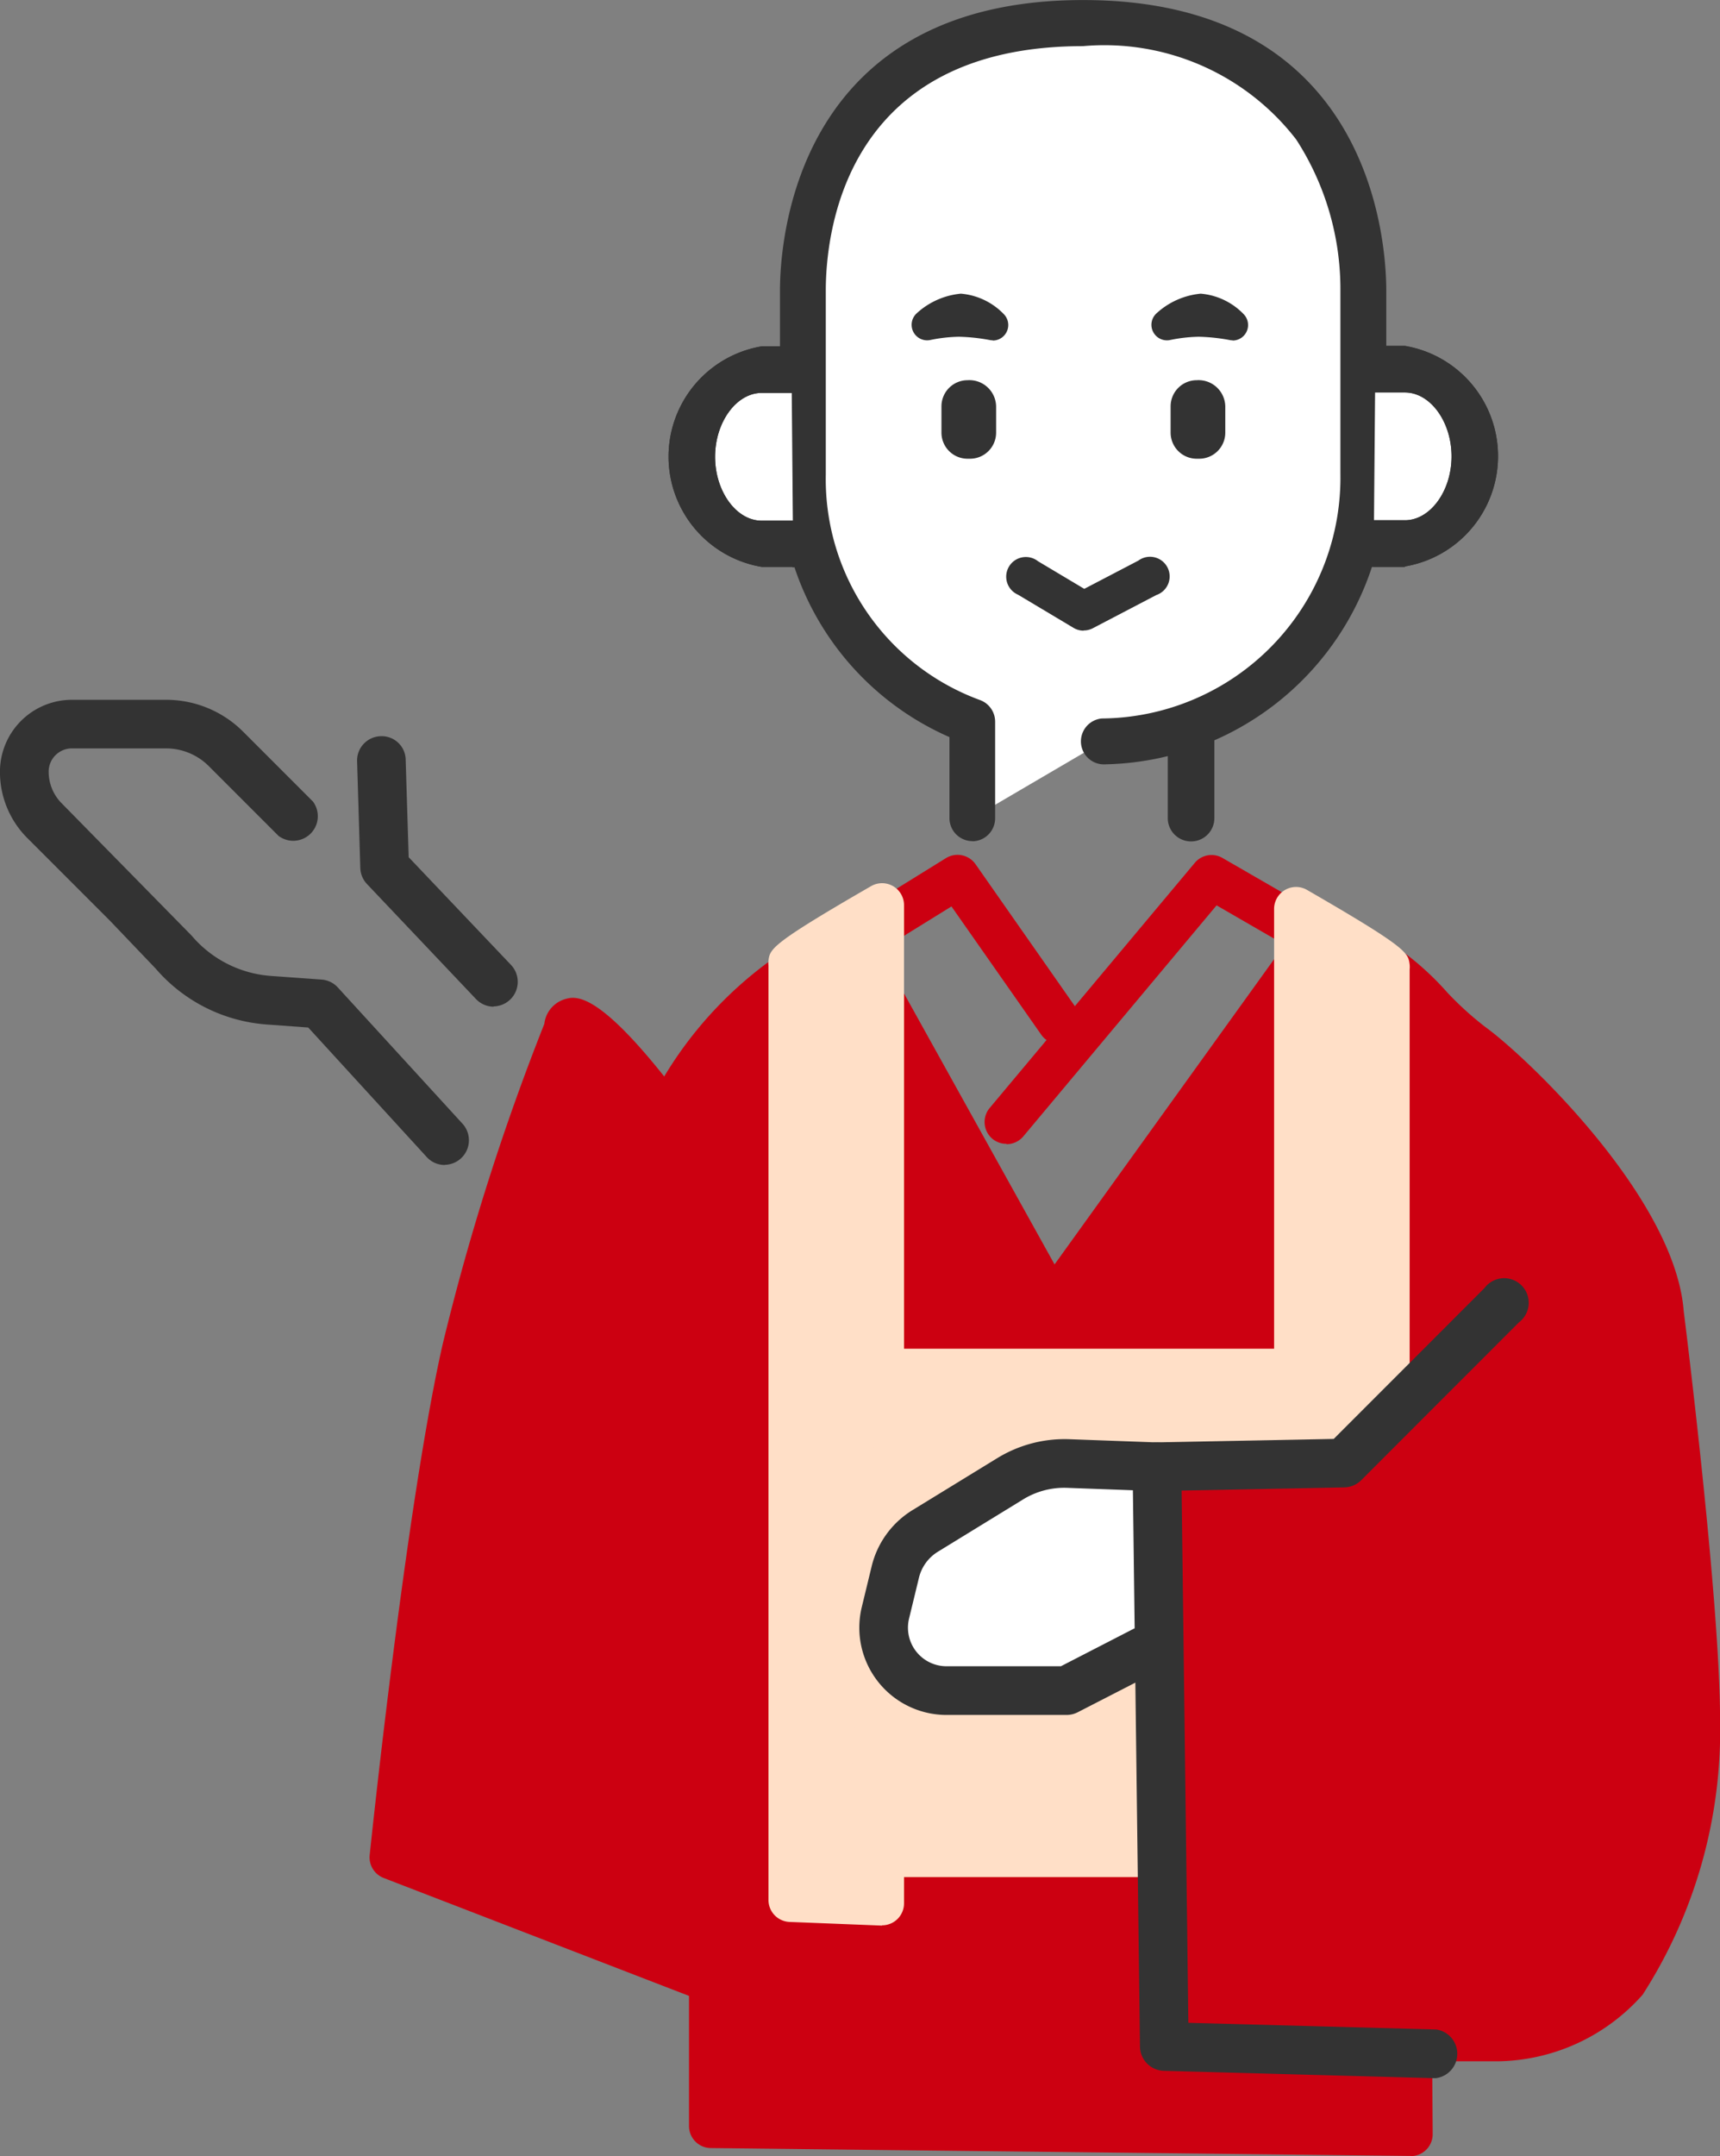
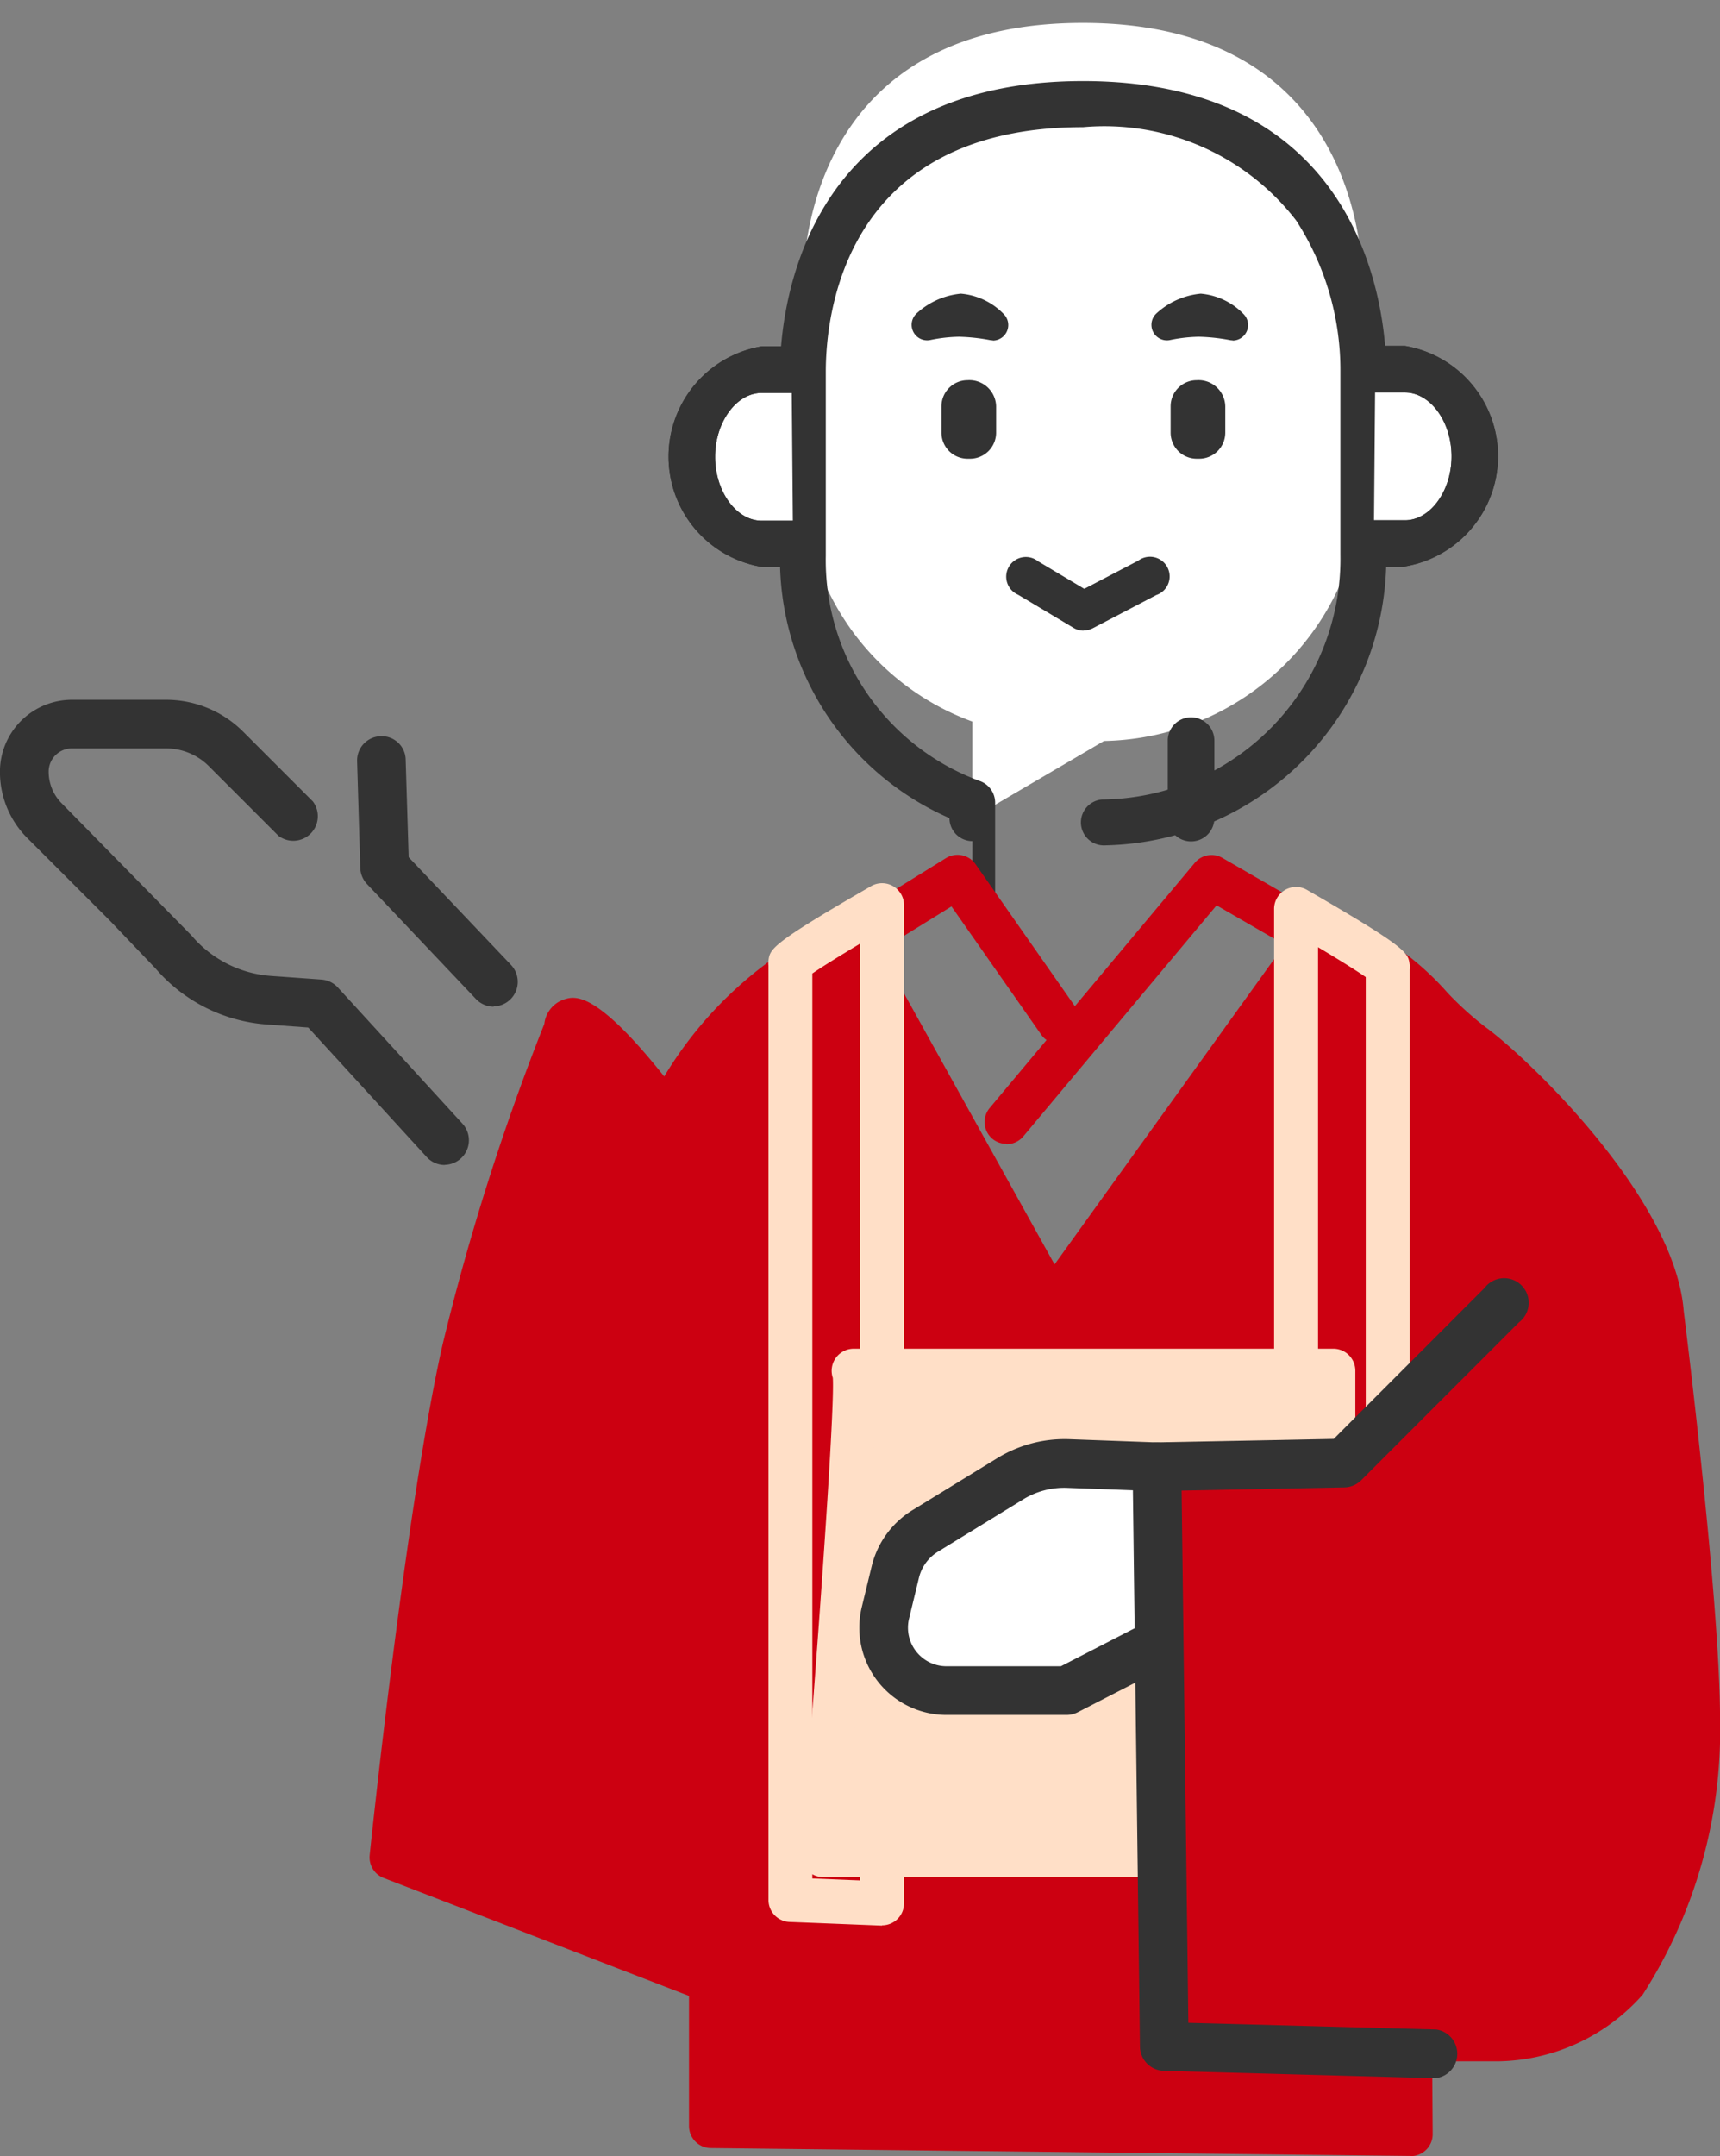
<svg xmlns="http://www.w3.org/2000/svg" width="35.021" height="43.874" viewBox="0 0 35.021 43.874">
  <rect x="0" y="0" width="35.021" height="43.874" fill="#808080" stroke="none" />
  <g transform="translate(-7574.353 466.854)">
    <path d="M304.12,426.37v-1.965a5.254,5.254,0,0,1-3.452-5.031l0-3.74c0-1.667.713-5.446,5.7-5.446s5.706,3.778,5.706,5.446h0l0,3.74A5.376,5.376,0,0,1,306.8,424.8" transform="translate(7290.031 -876.575)" fill="#fff" />
-     <path d="M304.11,426.827a.468.468,0,0,1-.467-.468V424.71a5.76,5.76,0,0,1-3.451-5.327l0-3.759c0-.987.3-5.913,6.172-5.913s6.173,4.926,6.173,5.913l0,3.74a5.842,5.842,0,0,1-5.718,5.9.468.468,0,0,1-.074-.933,4.9,4.9,0,0,0,4.858-4.98l0-3.721a5.605,5.605,0,0,0-.9-3.081,4.931,4.931,0,0,0-4.341-1.9c-4.86,0-5.237,3.81-5.237,4.977l0,3.742a4.787,4.787,0,0,0,3.148,4.591.469.469,0,0,1,.3.438v1.965a.468.468,0,0,1-.467.468" transform="translate(7290.042 -876.564)" fill="#333" />
+     <path d="M304.11,426.827a.468.468,0,0,1-.467-.468a5.76,5.76,0,0,1-3.451-5.327l0-3.759c0-.987.3-5.913,6.172-5.913s6.173,4.926,6.173,5.913l0,3.74a5.842,5.842,0,0,1-5.718,5.9.468.468,0,0,1-.074-.933,4.9,4.9,0,0,0,4.858-4.98l0-3.721a5.605,5.605,0,0,0-.9-3.081,4.931,4.931,0,0,0-4.341-1.9c-4.86,0-5.237,3.81-5.237,4.977l0,3.742a4.787,4.787,0,0,0,3.148,4.591.469.469,0,0,1,.3.438v1.965a.468.468,0,0,1-.467.468" transform="translate(7290.042 -876.564)" fill="#333" />
    <path d="M300.388,417.4h-.6a1.813,1.813,0,0,0,0,3.54h.63" transform="translate(7290.082 -876.734)" fill="#fff" />
    <path d="M300.4,421.405h-.631a2.276,2.276,0,0,1,0-4.488h.605a.474.474,0,1,1,0,.948h-.605c-.513,0-.948.594-.948,1.3s.434,1.3.948,1.3h.631a.474.474,0,1,1,0,.949" transform="translate(7290.092 -876.723)" fill="#333" />
    <path d="M312.585,417.4h.6a1.813,1.813,0,0,1,0,3.54h-.63" transform="translate(7289.77 -876.734)" fill="#fff" />
    <path d="M313.179,421.405h-.63a.474.474,0,1,1,0-.949h.63c.514,0,.949-.593.949-1.3s-.434-1.3-.949-1.3h-.605a.474.474,0,1,1,0-.948h.605a2.276,2.276,0,0,1,0,4.488" transform="translate(7289.78 -876.723)" fill="#333" />
    <path d="M308.74,427.162a.474.474,0,0,1-.474-.474v-1.577a.474.474,0,1,1,.949,0v1.577a.474.474,0,0,1-.474.474" transform="translate(7289.864 -876.893)" fill="#333" />
    <path d="M306.476,422.8a.4.4,0,0,1-.2-.056l-1.132-.676a.4.4,0,1,1,.407-.681l.942.562,1.1-.574a.4.4,0,1,1,.367.7l-1.294.676a.4.4,0,0,1-.184.045" transform="translate(7289.937 -876.82)" fill="#333" />
    <path d="M304.142,418.988h-.051a.294.294,0,0,1-.293-.293v-.537a.294.294,0,0,1,.293-.293h.051a.294.294,0,0,1,.293.293v.537a.294.294,0,0,1-.293.293" transform="translate(7289.962 -876.744)" fill="#333" />
    <path d="M304.137,419.219h-.051a.531.531,0,0,1-.531-.53v-.537a.532.532,0,0,1,.531-.531.545.545,0,0,1,.582.531v.537a.531.531,0,0,1-.531.53m0-1.124c-.081,0-.108.025-.108.057v.537a.057.057,0,0,0,.057.056h.051a.057.057,0,0,0,.057-.056v-.537a.057.057,0,0,0-.057-.057" transform="translate(7289.967 -876.738)" fill="#333" />
    <path d="M308.862,418.988h.051a.294.294,0,0,0,.293-.293v-.537a.294.294,0,0,0-.293-.293h-.051a.294.294,0,0,0-.293.293v.537a.294.294,0,0,0,.293.293" transform="translate(7289.857 -876.744)" fill="#333" />
    <path d="M308.908,419.219h-.051a.531.531,0,0,1-.531-.53v-.537a.532.532,0,0,1,.531-.531.545.545,0,0,1,.582.531v.537a.531.531,0,0,1-.531.53m0-1.124c-.081,0-.108.025-.108.057v.537a.058.058,0,0,0,.057.056h.051a.058.058,0,0,0,.057-.056v-.537a.057.057,0,0,0-.057-.057" transform="translate(7289.862 -876.738)" fill="#333" />
    <path d="M300.4,421.405h-.631a2.276,2.276,0,0,1,0-4.488h.605a.474.474,0,1,1,0,.948h-.605c-.513,0-.948.594-.948,1.3s.434,1.3.948,1.3h.631a.474.474,0,1,1,0,.949" transform="translate(7290.092 -876.723)" fill="#333" />
    <path d="M313.179,421.405h-.63a.474.474,0,1,1,0-.949h.63c.514,0,.949-.593.949-1.3s-.434-1.3-.949-1.3h-.605a.474.474,0,1,1,0-.948h.605a2.276,2.276,0,0,1,0,4.488" transform="translate(7289.78 -876.723)" fill="#333" />
    <path d="M298.6,453.4v-2.956l-6.5-2.513s.739-7.094,1.478-10.346a47.879,47.879,0,0,1,2.069-6.5c.06-.912,2.069,1.773,2.069,1.773a7.681,7.681,0,0,1,3.7-3.592l4.131,7.434,5.459-7.587c1.652.547,2.183,1.621,3.1,2.286.868.628,3.693,3.389,3.854,5.451,0,0,.738,5.876.738,8.277a9.542,9.542,0,0,1-1.478,5.321,3.583,3.583,0,0,1-2.593,1.188h-1.792l.012,1.929Z" transform="translate(7290.219 -876.991)" fill="#c01" />
    <path d="M312.847,454h0l-14.252-.16a.448.448,0,0,1-.442-.448v-2.649l-6.218-2.4a.449.449,0,0,1-.284-.464c.03-.291.75-7.159,1.487-10.4a48.734,48.734,0,0,1,2.069-6.516.594.594,0,0,1,.409-.5c.21-.063.63-.189,2.032,1.57a8.021,8.021,0,0,1,3.592-3.187.449.449,0,0,1,.567.195l3.789,6.817,5.047-7.013a.445.445,0,0,1,.5-.164,5.8,5.8,0,0,1,2.452,1.646,6.519,6.519,0,0,0,.773.7c.838.606,3.859,3.475,4.038,5.78.028.22.74,5.91.74,8.312a9.951,9.951,0,0,1-1.576,5.6,4.006,4.006,0,0,1-2.943,1.355h-1.342l.01,1.479a.447.447,0,0,1-.447.451m-13.8-1.05,13.354.151-.01-1.474a.447.447,0,0,1,.448-.451h1.792a3.143,3.143,0,0,0,2.244-1.019,9.076,9.076,0,0,0,1.38-5.042c0-2.346-.728-8.163-.735-8.222-.144-1.834-2.718-4.455-3.672-5.145a7.113,7.113,0,0,1-.883-.794,5.213,5.213,0,0,0-1.794-1.314l-5.26,7.311a.417.417,0,0,1-.389.185.444.444,0,0,1-.365-.229l-3.93-7.07a7.374,7.374,0,0,0-3.1,3.192.448.448,0,0,1-.768.087,12.782,12.782,0,0,0-1.4-1.615,47.11,47.11,0,0,0-1.945,6.175c-.633,2.785-1.275,8.5-1.433,9.954l6.183,2.389a.447.447,0,0,1,.287.418Z" transform="translate(7290.229 -876.981)" fill="#c01" />
    <path d="M305.915,431.348a.447.447,0,0,1-.367-.191l-1.827-2.609-1.18.73a.448.448,0,1,1-.471-.761l1.54-.953a.448.448,0,0,1,.6.123l2.069,2.956a.447.447,0,0,1-.367.7" transform="translate(7290.005 -876.956)" fill="#c01" />
    <path d="M304.9,433.378a.441.441,0,0,1-.287-.1.446.446,0,0,1-.056-.63l4.174-4.986a.444.444,0,0,1,.566-.1l1.651.953a.448.448,0,0,1-.448.776l-1.324-.765-3.934,4.7a.446.446,0,0,1-.343.16" transform="translate(7289.948 -876.956)" fill="#c01" />
-     <path d="M300.41,429.742v19.043l1.867.074V428.547a15.969,15.969,0,0,0-1.867,1.2" transform="translate(7290.037 -876.979)" fill="#ffdfc7" />
    <path d="M302.267,449.3h-.018l-1.867-.074a.447.447,0,0,1-.429-.447V429.765a.416.416,0,0,1,0-.1c.03-.239.043-.337,2.089-1.517a.447.447,0,0,1,.671.387v20.312a.447.447,0,0,1-.448.448m-1.419-.953.971.039V429.319c-.409.245-.782.476-.971.607Z" transform="translate(7290.047 -876.969)" fill="#ffdfc7" />
    <path d="M301.713,438.232h9.768v9.857h-10.39s.8-9.857.622-9.857" transform="translate(7290.021 -877.192)" fill="#ffdfc7" />
    <path d="M311.471,448.526h-10.39a.446.446,0,0,1-.446-.483c.277-3.411.689-8.961.643-9.675a.45.45,0,0,1,.423-.594h9.769a.448.448,0,0,1,.447.448v9.857a.447.447,0,0,1-.447.447m-9.905-.895h9.457v-8.962h-8.863c0,.956-.134,3.244-.595,8.962" transform="translate(7290.032 -877.182)" fill="#ffdfc7" />
-     <path d="M312.8,429.818v19.043l-1.867.074V428.623a15.969,15.969,0,0,1,1.867,1.2" transform="translate(7289.805 -876.98)" fill="#ffdfc7" />
    <path d="M310.927,449.373a.447.447,0,0,1-.447-.448V428.614a.447.447,0,0,1,.671-.388c2.044,1.18,2.058,1.277,2.089,1.517a.474.474,0,0,1,0,.1v19.009a.447.447,0,0,1-.429.447l-1.867.074h-.019m1.867-.522h0ZM311.375,429.4V448.46l.971-.039V430c-.189-.132-.561-.364-.971-.608" transform="translate(7289.815 -876.97)" fill="#ffdfc7" />
    <path d="M307.917,440.229l-1.8-.065a2.149,2.149,0,0,0-1.2.316l-1.715,1.051a1.368,1.368,0,0,0-.616.847l-.2.826a1.281,1.281,0,0,0,1.245,1.579h2.448l1.6-.822" transform="translate(7289.994 -877.234)" fill="#fff" />
    <path d="M306.068,445.268h-2.447a1.776,1.776,0,0,1-1.727-2.192l.2-.825a1.852,1.852,0,0,1,.838-1.154l1.715-1.051a2.623,2.623,0,0,1,1.48-.389l1.8.066a.5.5,0,0,1,.477.513.5.5,0,0,1-.513.477l-1.8-.066a1.6,1.6,0,0,0-.926.244l-1.715,1.052a.86.86,0,0,0-.393.54l-.2.825a.785.785,0,0,0,.764.969h2.328l1.49-.767a.5.5,0,0,1,.453.881l-1.6.822a.5.5,0,0,1-.227.055" transform="translate(7290.005 -877.223)" fill="#333" />
-     <path d="M315.061,436.87l-3.211,3.211-3.809.075.15,11.8,5.527.15" transform="translate(7289.869 -877.162)" fill="#c01" />
    <path d="M313.707,452.541h-.013l-5.526-.15a.447.447,0,0,1-.435-.442l-.15-11.8a.448.448,0,0,1,.439-.454l3.628-.07,3.083-3.084a.448.448,0,0,1,.634.633l-3.211,3.211a.452.452,0,0,1-.308.132l-3.364.066.139,10.924,5.1.138a.448.448,0,0,1-.012.895" transform="translate(7289.879 -877.152)" fill="#c01" />
    <path d="M315.061,436.87l-3.211,3.211-3.809.075.15,11.8,5.527.15" transform="translate(7289.869 -877.162)" fill="#c01" />
    <path d="M313.706,452.588h-.014l-5.526-.15a.5.5,0,0,1-.482-.489l-.15-11.8a.5.5,0,0,1,.486-.5l3.609-.07,3.07-3.071a.5.5,0,1,1,.7.7l-3.211,3.212a.5.5,0,0,1-.34.145l-3.316.065.137,10.831,5.049.136a.5.5,0,0,1-.013.991" transform="translate(7289.88 -877.151)" fill="#333" />
    <path d="M304.594,416.462a1.085,1.085,0,0,0-.648-.321,1.263,1.263,0,0,0-.689.321,3.414,3.414,0,0,1,.647-.073,4.168,4.168,0,0,1,.689.073" transform="translate(7289.974 -876.706)" fill="#333" />
    <path d="M304.587,416.771a.327.327,0,0,1-.062-.006,3.809,3.809,0,0,0-.628-.067,3.077,3.077,0,0,0-.578.065.316.316,0,0,1-.282-.542,1.541,1.541,0,0,1,.9-.4,1.374,1.374,0,0,1,.875.418.316.316,0,0,1-.227.536" transform="translate(7289.981 -876.699)" fill="#333" />
    <path d="M309.588,416.462a1.085,1.085,0,0,0-.648-.321,1.262,1.262,0,0,0-.688.321,3.4,3.4,0,0,1,.647-.073,4.171,4.171,0,0,1,.69.073" transform="translate(7289.864 -876.706)" fill="#333" />
    <path d="M309.581,416.771a.326.326,0,0,1-.062-.006,3.81,3.81,0,0,0-.628-.067,3.078,3.078,0,0,0-.578.065.316.316,0,0,1-.283-.542,1.545,1.545,0,0,1,.9-.4,1.374,1.374,0,0,1,.875.418.316.316,0,0,1-.227.536" transform="translate(7289.871 -876.699)" fill="#333" />
    <path d="M293.01,433.738a.492.492,0,0,1-.366-.161l-2.413-2.636-.835-.061a3.3,3.3,0,0,1-2.273-1.14l-.925-.968-1.684-1.684a1.9,1.9,0,0,1-.56-1.353,1.465,1.465,0,0,1,1.463-1.463h1.914a2.216,2.216,0,0,1,1.578.652l1.417,1.417a.5.5,0,0,1-.7.7l-1.417-1.417a1.233,1.233,0,0,0-.877-.363h-1.914a.473.473,0,0,0-.472.472.91.91,0,0,0,.271.651l2.641,2.688a2.336,2.336,0,0,0,1.612.819l1.032.074a.5.5,0,0,1,.331.16l2.546,2.781a.5.5,0,0,1-.366.829" transform="translate(7290.398 -876.885)" fill="#333" />
    <path d="M294.17,430.533a.5.5,0,0,1-.36-.155l-2.22-2.341a.5.5,0,0,1-.136-.327l-.065-2.171a.494.494,0,0,1,.479-.51.487.487,0,0,1,.51.48l.061,1.982,2.091,2.2a.5.5,0,0,1-.36.836" transform="translate(7290.235 -876.901)" fill="#333" />
  </g>
</svg>